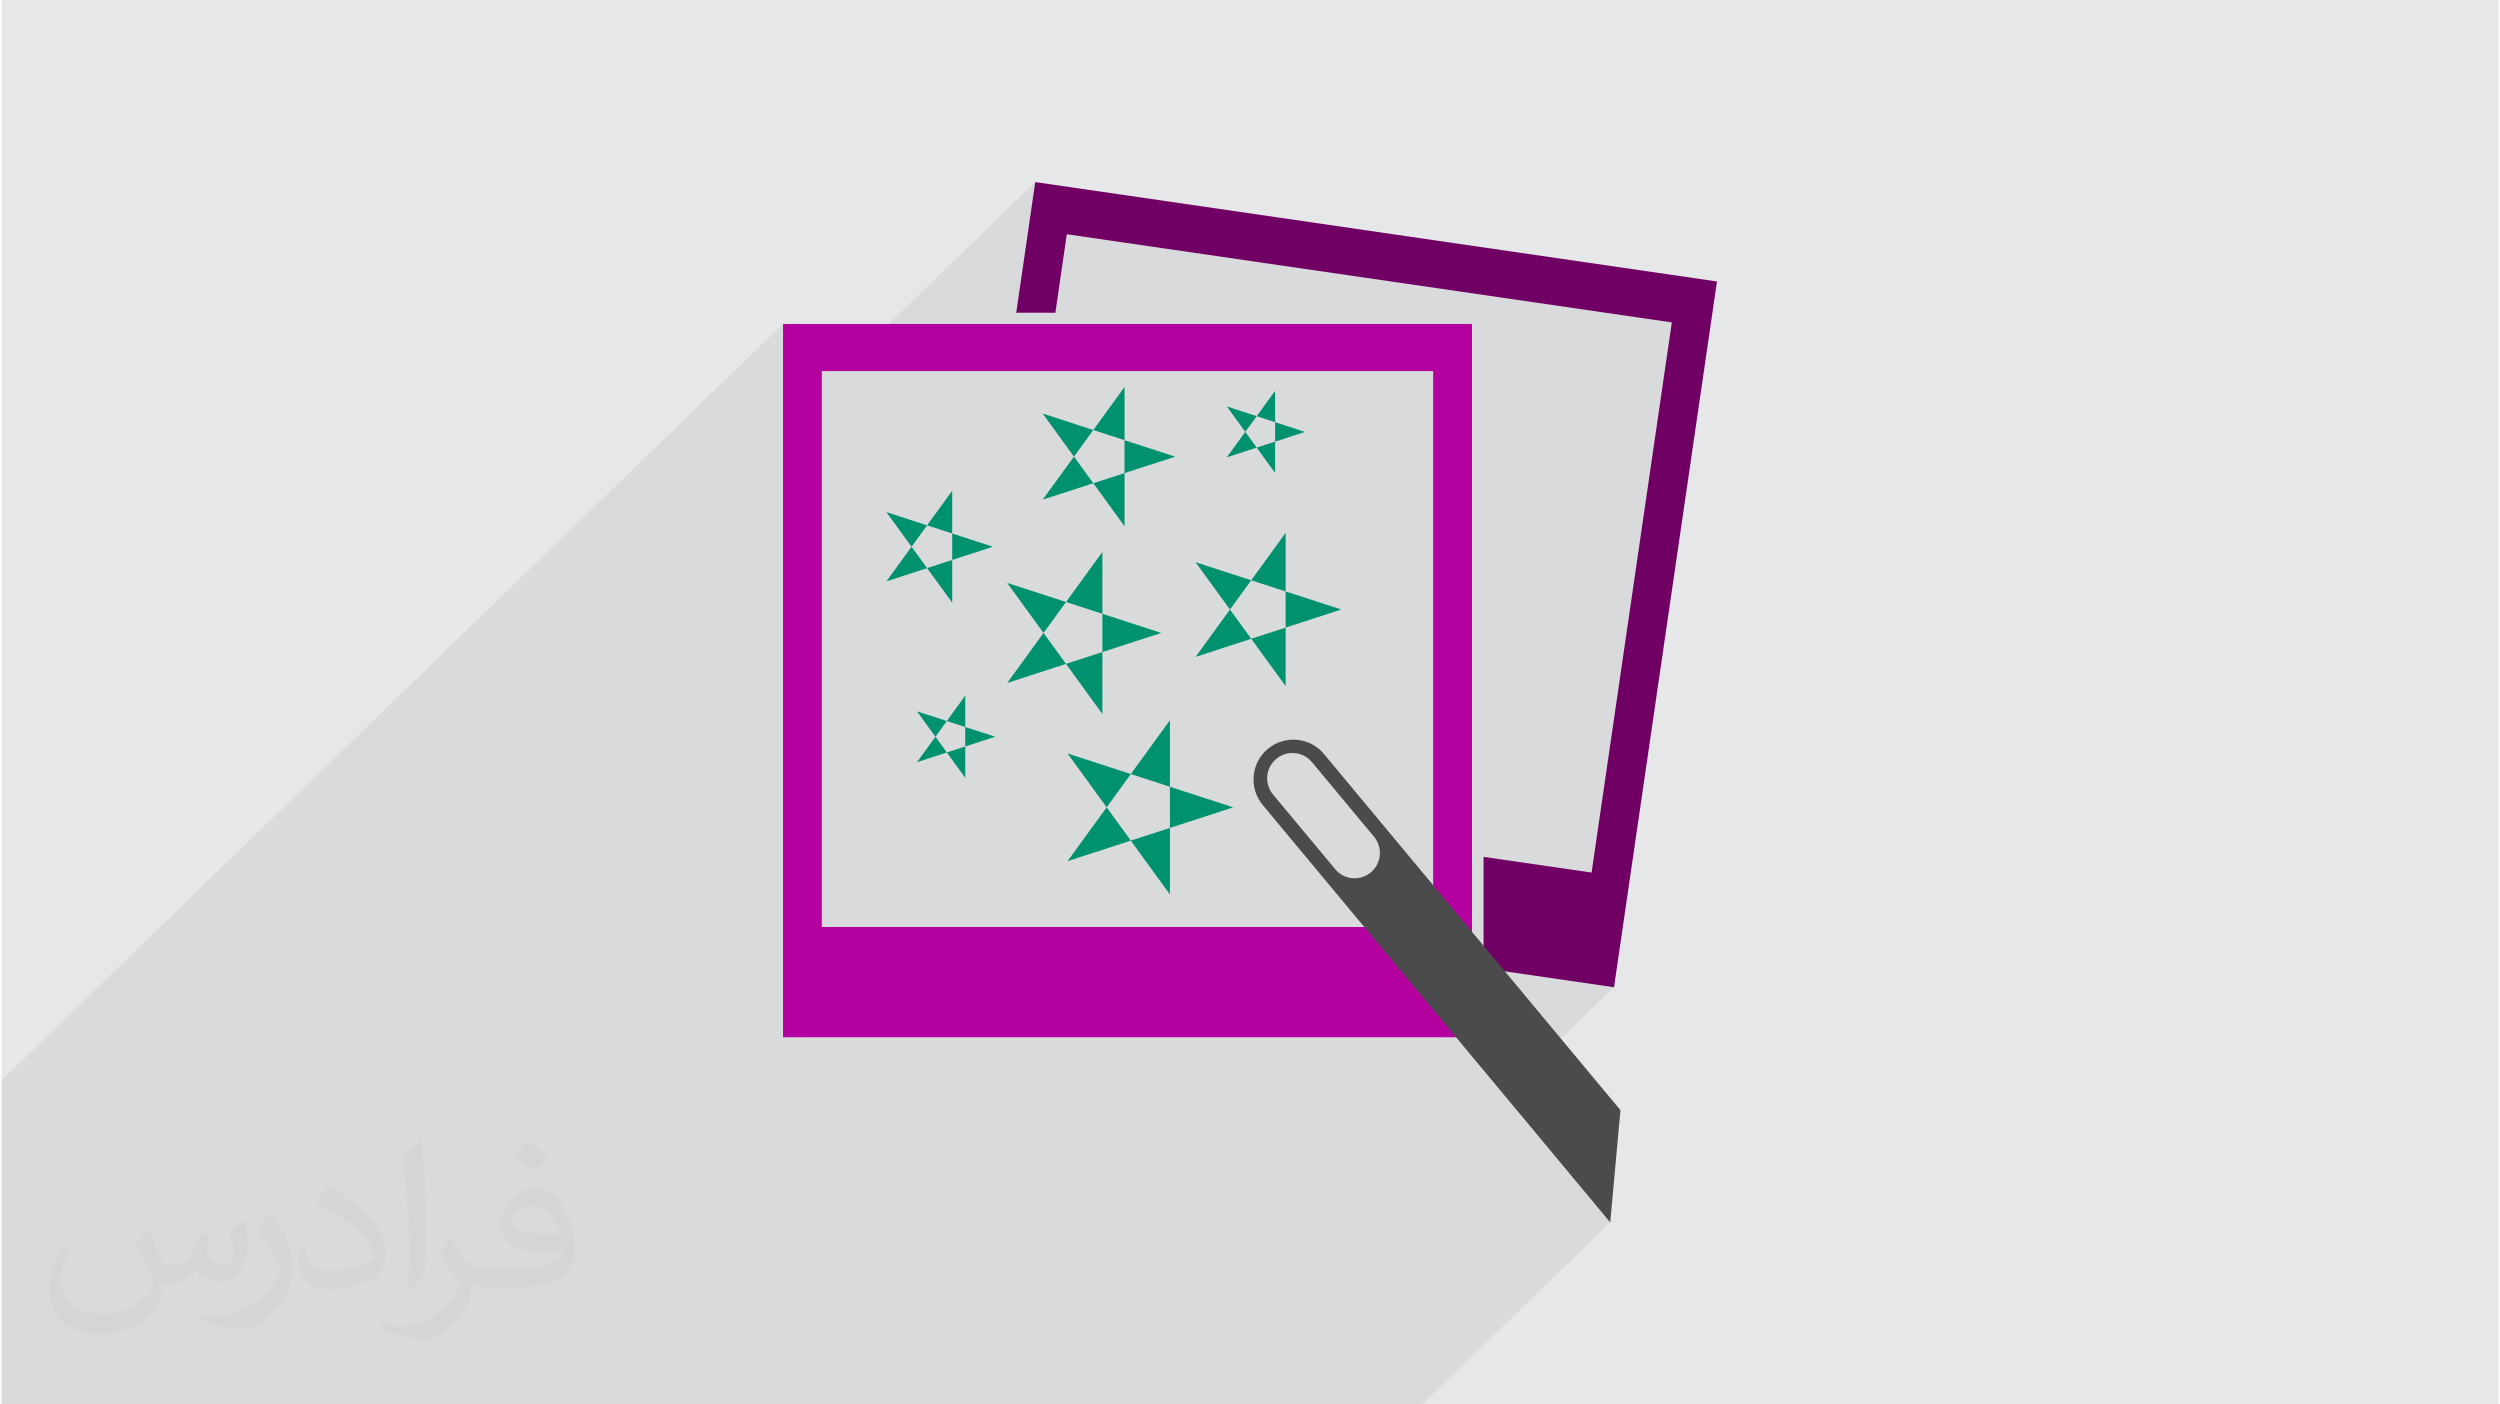
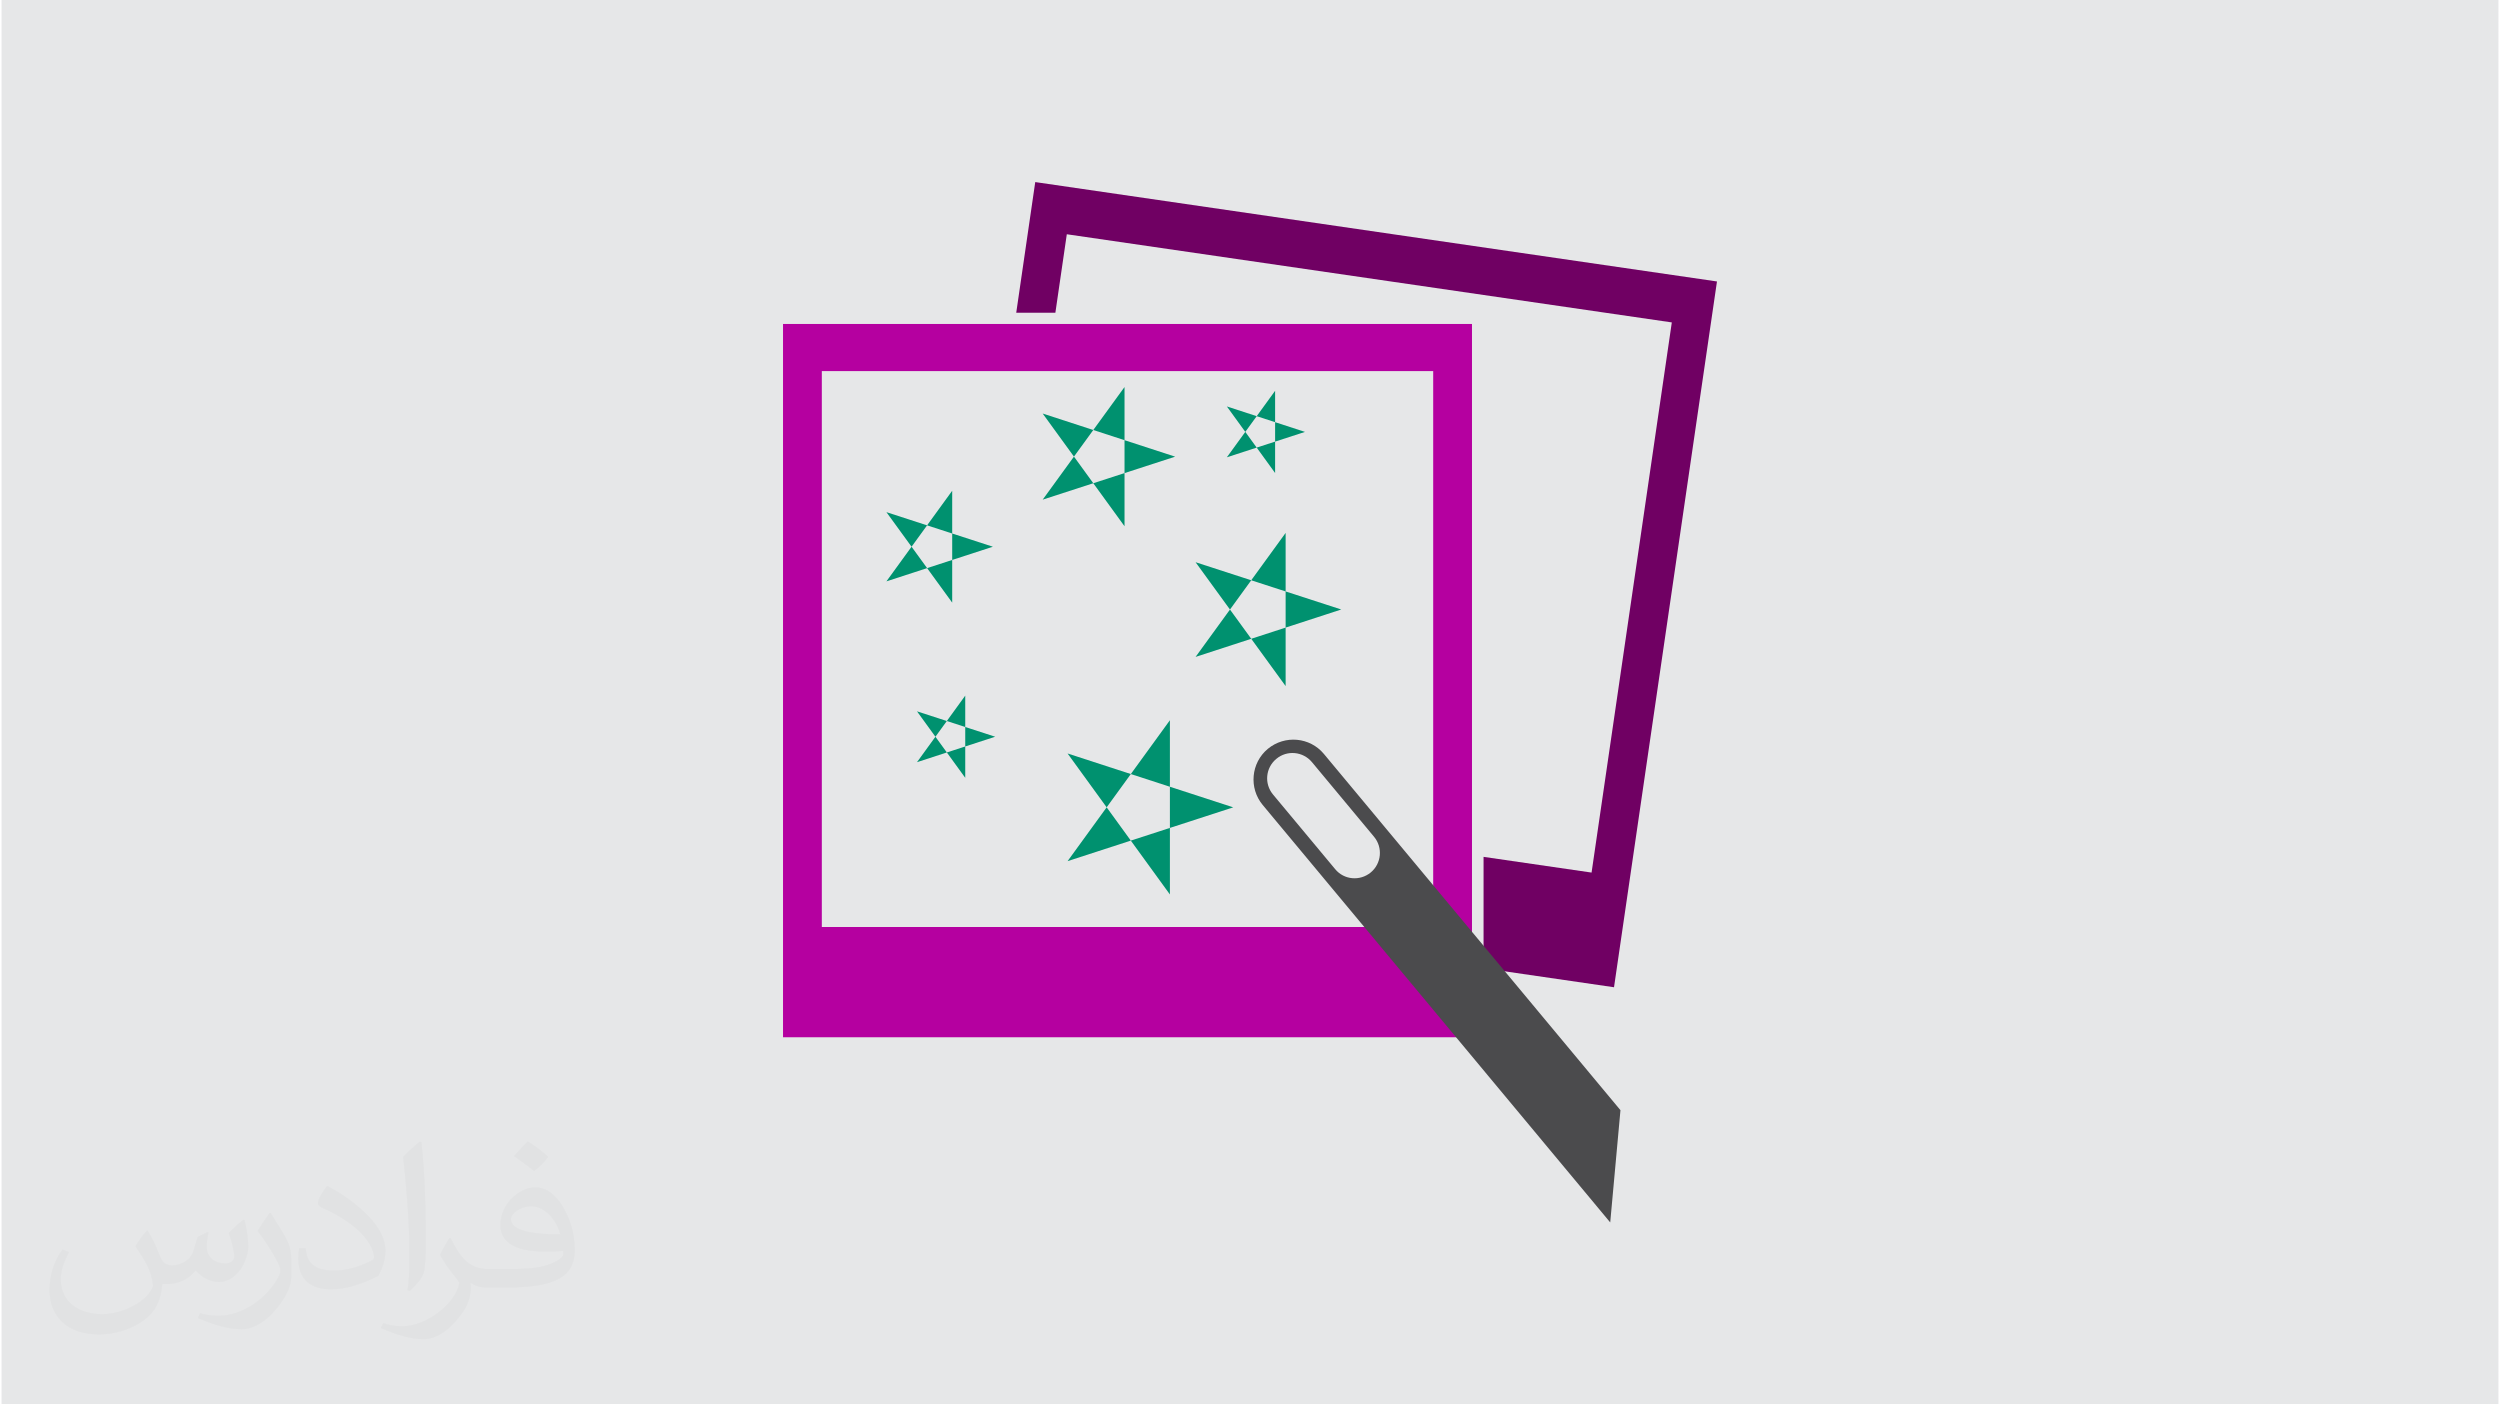
<svg xmlns="http://www.w3.org/2000/svg" xml:space="preserve" width="356px" height="200px" version="1.0" shape-rendering="geometricPrecision" text-rendering="geometricPrecision" image-rendering="optimizeQuality" fill-rule="evenodd" clip-rule="evenodd" viewBox="0 0 35600 20025">
  <g id="Layer_x0020_1">
    <g id="_1552976810352">
      <path fill="#E6E7E8" d="M0 0l35600 0 0 20025 -35600 0 0 -20025z" />
-       <path fill="#373435" fill-opacity="0.078" d="M7874 20025l522 0 269 0 100 0 379 0 5 0 71 0 1987 0 478 0 1378 0 315 0 1326 0 131 0 720 0 1289 0 3410 0 2682 -2596 -1522 -1827 1576 -1526 -1746 -254 1426 -1381 1144 -7844 -8626 -1257 -650 629 200 -1373 -2784 2695 -259 0 -553 534 0 -1206 -11142 10785 0 1206 0 251 0 1179 0 421 0 540 0 512 0 512 94 0 153 0 244 0 532 0 476 0 16 0 227 0 493 0 533 0 3 0 70 0 233 0 63 0 88 0 73 0 219 0 73 0 120 0 547 0 73 0 106 0 73 0 107 0 551 0 21 0 281 0 53 0 87 0 124 0 278 0 567 0 616 0 196 0 335 0 149 0z" />
      <g>
        <path fill="#B500A0" d="M11142 4619l0 10170 9823 0 0 -10170 -9823 0zm9270 8598l-8717 0 0 -7926 8717 0 0 7926z" />
        <path fill="#700063" d="M14738 2596l-271 1863 558 0 163 -1119 8626 1257 -1144 7844 -1540 -224 0 1588 1860 271 1468 -10063 -9720 -1417z" />
        <path fill="#00916F" d="M14844 7124l1167 -1606 0 1985 -1167 -1607 1889 615 -1889 613z" />
        <path fill="#00916F" d="M17561 11511l-2362 767 1459 -2009 0 2484 -1459 -2010 2362 768z" />
        <path fill="#00916F" d="M19101 8690l-2077 676 1284 -1768 0 2184 -1284 -1766 2077 674z" />
        <path fill="#00916F" d="M14134 7795l-1518 494 938 -1292 0 1595 -938 -1290 1518 493z" />
        <path fill="#00916F" d="M14167 10504l-1115 363 688 -949 0 1172 -688 -948 1115 362z" />
-         <path fill="#00916F" d="M16534 9024l-2196 714 1357 -1868 0 2309 -1357 -1868 2196 713z" />
        <path fill="#00916F" d="M18584 6158l-1114 362 688 -948 0 1172 -688 -949 1114 363z" />
        <path fill="#4B4B4D" d="M23082 15829l-4228 -5079c-200,-241 -557,-273 -800,-73 -240,200 -273,559 -73,800l4955 5952 146 -1600zm-4067 -3436l-886 -1064c-129,-154 -108,-381 46,-509 152,-128 380,-107 508,46l886 1065c127,153 106,381 -47,508 -154,127 -381,107 -507,-46z" />
      </g>
      <path fill="#373435" fill-opacity="0.031" d="M2082 17547c68,104 112,203 155,312 32,64 49,183 199,183 44,0 107,-14 163,-45 63,-33 111,-83 136,-159l60 -202 146 -72 10 10c-20,77 -25,149 -25,206 0,170 146,234 262,234 68,0 129,-34 129,-95 0,-81 -34,-217 -78,-339 68,-68 136,-136 214,-191l12 6c34,144 53,287 53,381 0,93 -41,196 -75,264 -70,132 -194,238 -344,238 -114,0 -241,-58 -328,-163l-5 0c-82,101 -209,193 -412,193l-63 0c-10,134 -39,229 -83,314 -121,237 -480,404 -818,404 -470,0 -706,-272 -706,-633 0,-223 73,-431 185,-578l92 38c-70,134 -117,262 -117,385 0,338 275,499 592,499 294,0 658,-187 724,-404 -25,-237 -114,-348 -250,-565 41,-72 94,-144 160,-221l12 0zm5421 -1274c99,62 196,136 291,221 -53,74 -119,142 -201,202 -95,-77 -190,-143 -287,-213 66,-74 131,-146 197,-210zm51 926c-160,0 -291,105 -291,183 0,168 320,219 703,217 -48,-196 -216,-400 -412,-400zm-359 895c208,0 390,-6 529,-41 155,-39 286,-118 286,-171 0,-15 0,-31 -5,-46 -87,8 -187,8 -274,8 -282,0 -498,-64 -583,-222 -21,-44 -36,-93 -36,-149 0,-152 66,-303 182,-406 97,-85 204,-138 313,-138 197,0 354,158 464,408 60,136 101,293 101,491 0,132 -36,243 -118,326 -153,148 -435,204 -867,204l-196 0 0 0 -51 0c-107,0 -184,-19 -245,-66l-10 0c3,25 5,50 5,72 0,97 -32,221 -97,320 -192,287 -400,410 -580,410 -182,0 -405,-70 -606,-161l36 -70c65,27 155,46 279,46 325,0 752,-314 805,-619 -12,-25 -34,-58 -65,-93 -95,-113 -155,-208 -211,-307 48,-95 92,-171 133,-239l17 -2c139,282 265,445 546,445l44 0 0 0 204 0zm-1408 299c24,-130 26,-276 26,-413l0 -202c0,-377 -48,-926 -87,-1282 68,-75 163,-161 238,-219l22 6c51,450 63,972 63,1452 0,126 -5,250 -17,340 -7,114 -73,201 -214,332l-31 -14zm-1449 -596c7,177 94,318 398,318 189,0 349,-50 526,-135 32,-14 49,-33 49,-49 0,-111 -85,-258 -228,-392 -139,-126 -323,-237 -495,-311 -59,-25 -78,-52 -78,-77 0,-51 68,-158 124,-235l19 -2c197,103 417,256 580,427 148,157 240,316 240,489 0,128 -39,250 -102,361 -216,109 -446,192 -674,192 -277,0 -466,-130 -466,-436 0,-33 0,-84 12,-150l95 0zm-501 -503l172 278c63,103 122,215 122,392l0 227c0,183 -117,379 -306,573 -148,132 -279,188 -400,188 -180,0 -386,-56 -624,-159l27 -70c75,21 162,37 269,37 342,-2 692,-252 852,-557 19,-35 26,-68 26,-90 0,-36 -19,-75 -34,-110 -87,-165 -184,-315 -291,-453 56,-89 112,-174 173,-258l14 2z" />
    </g>
  </g>
</svg>